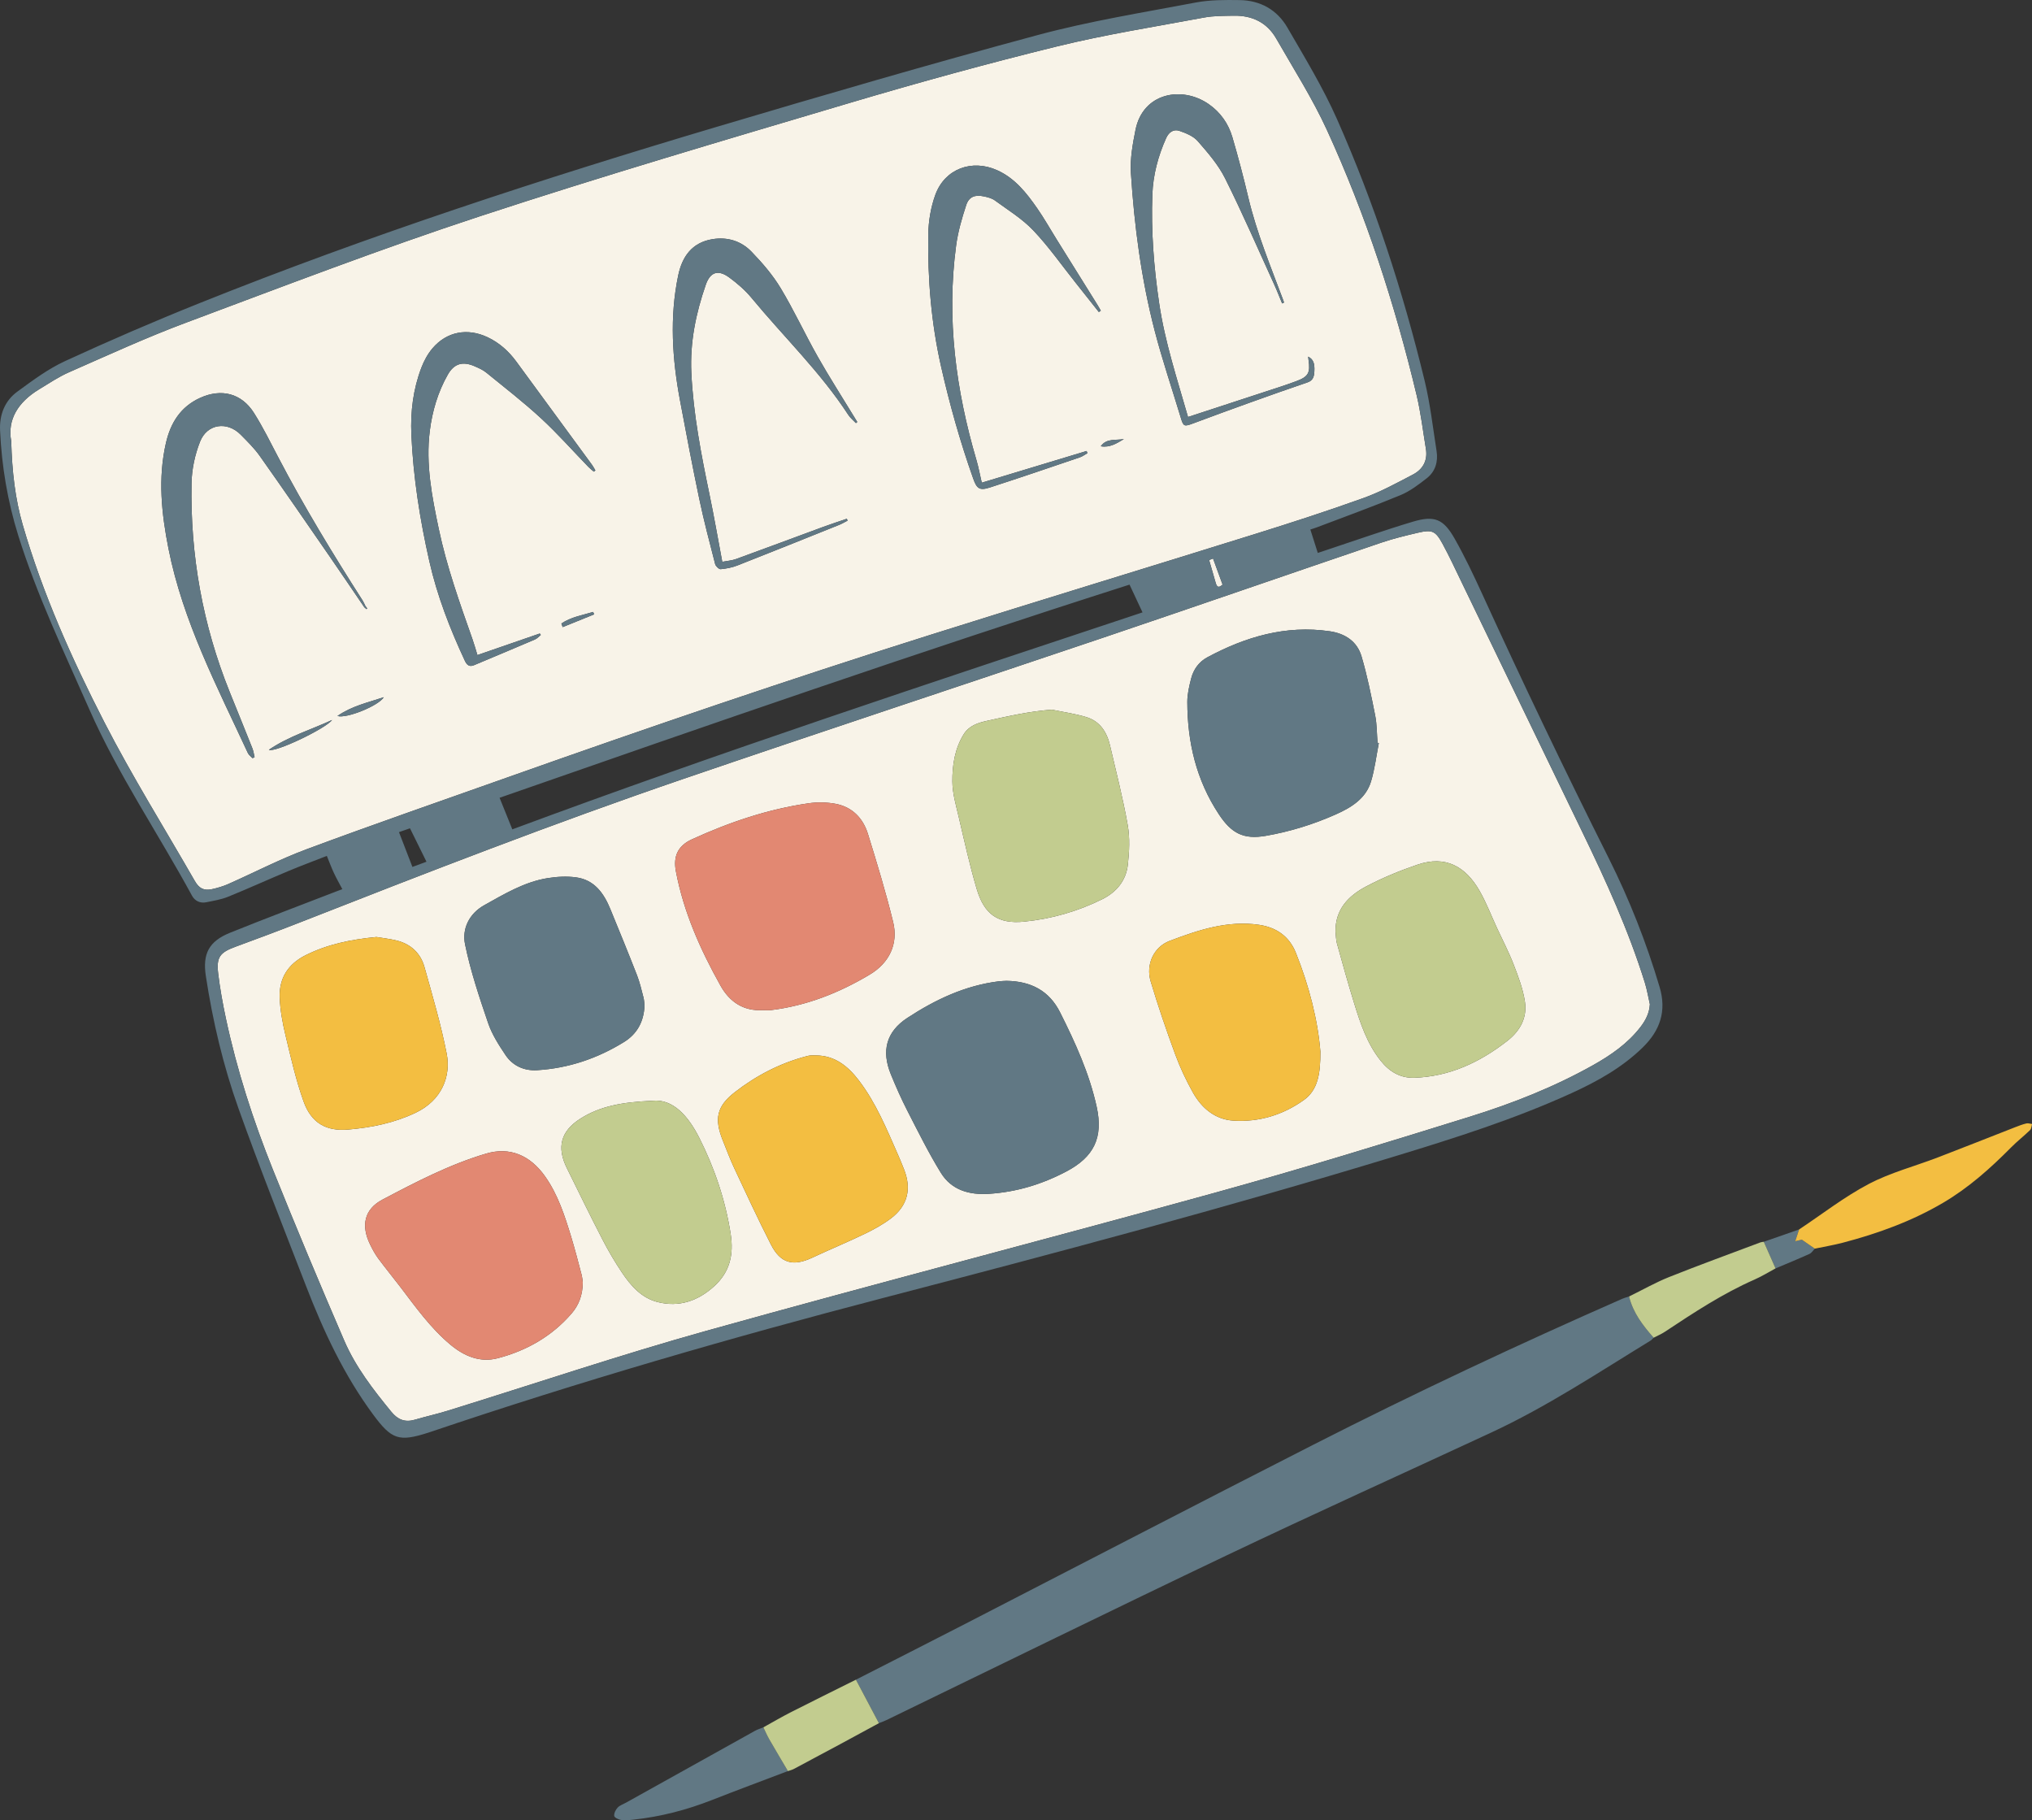
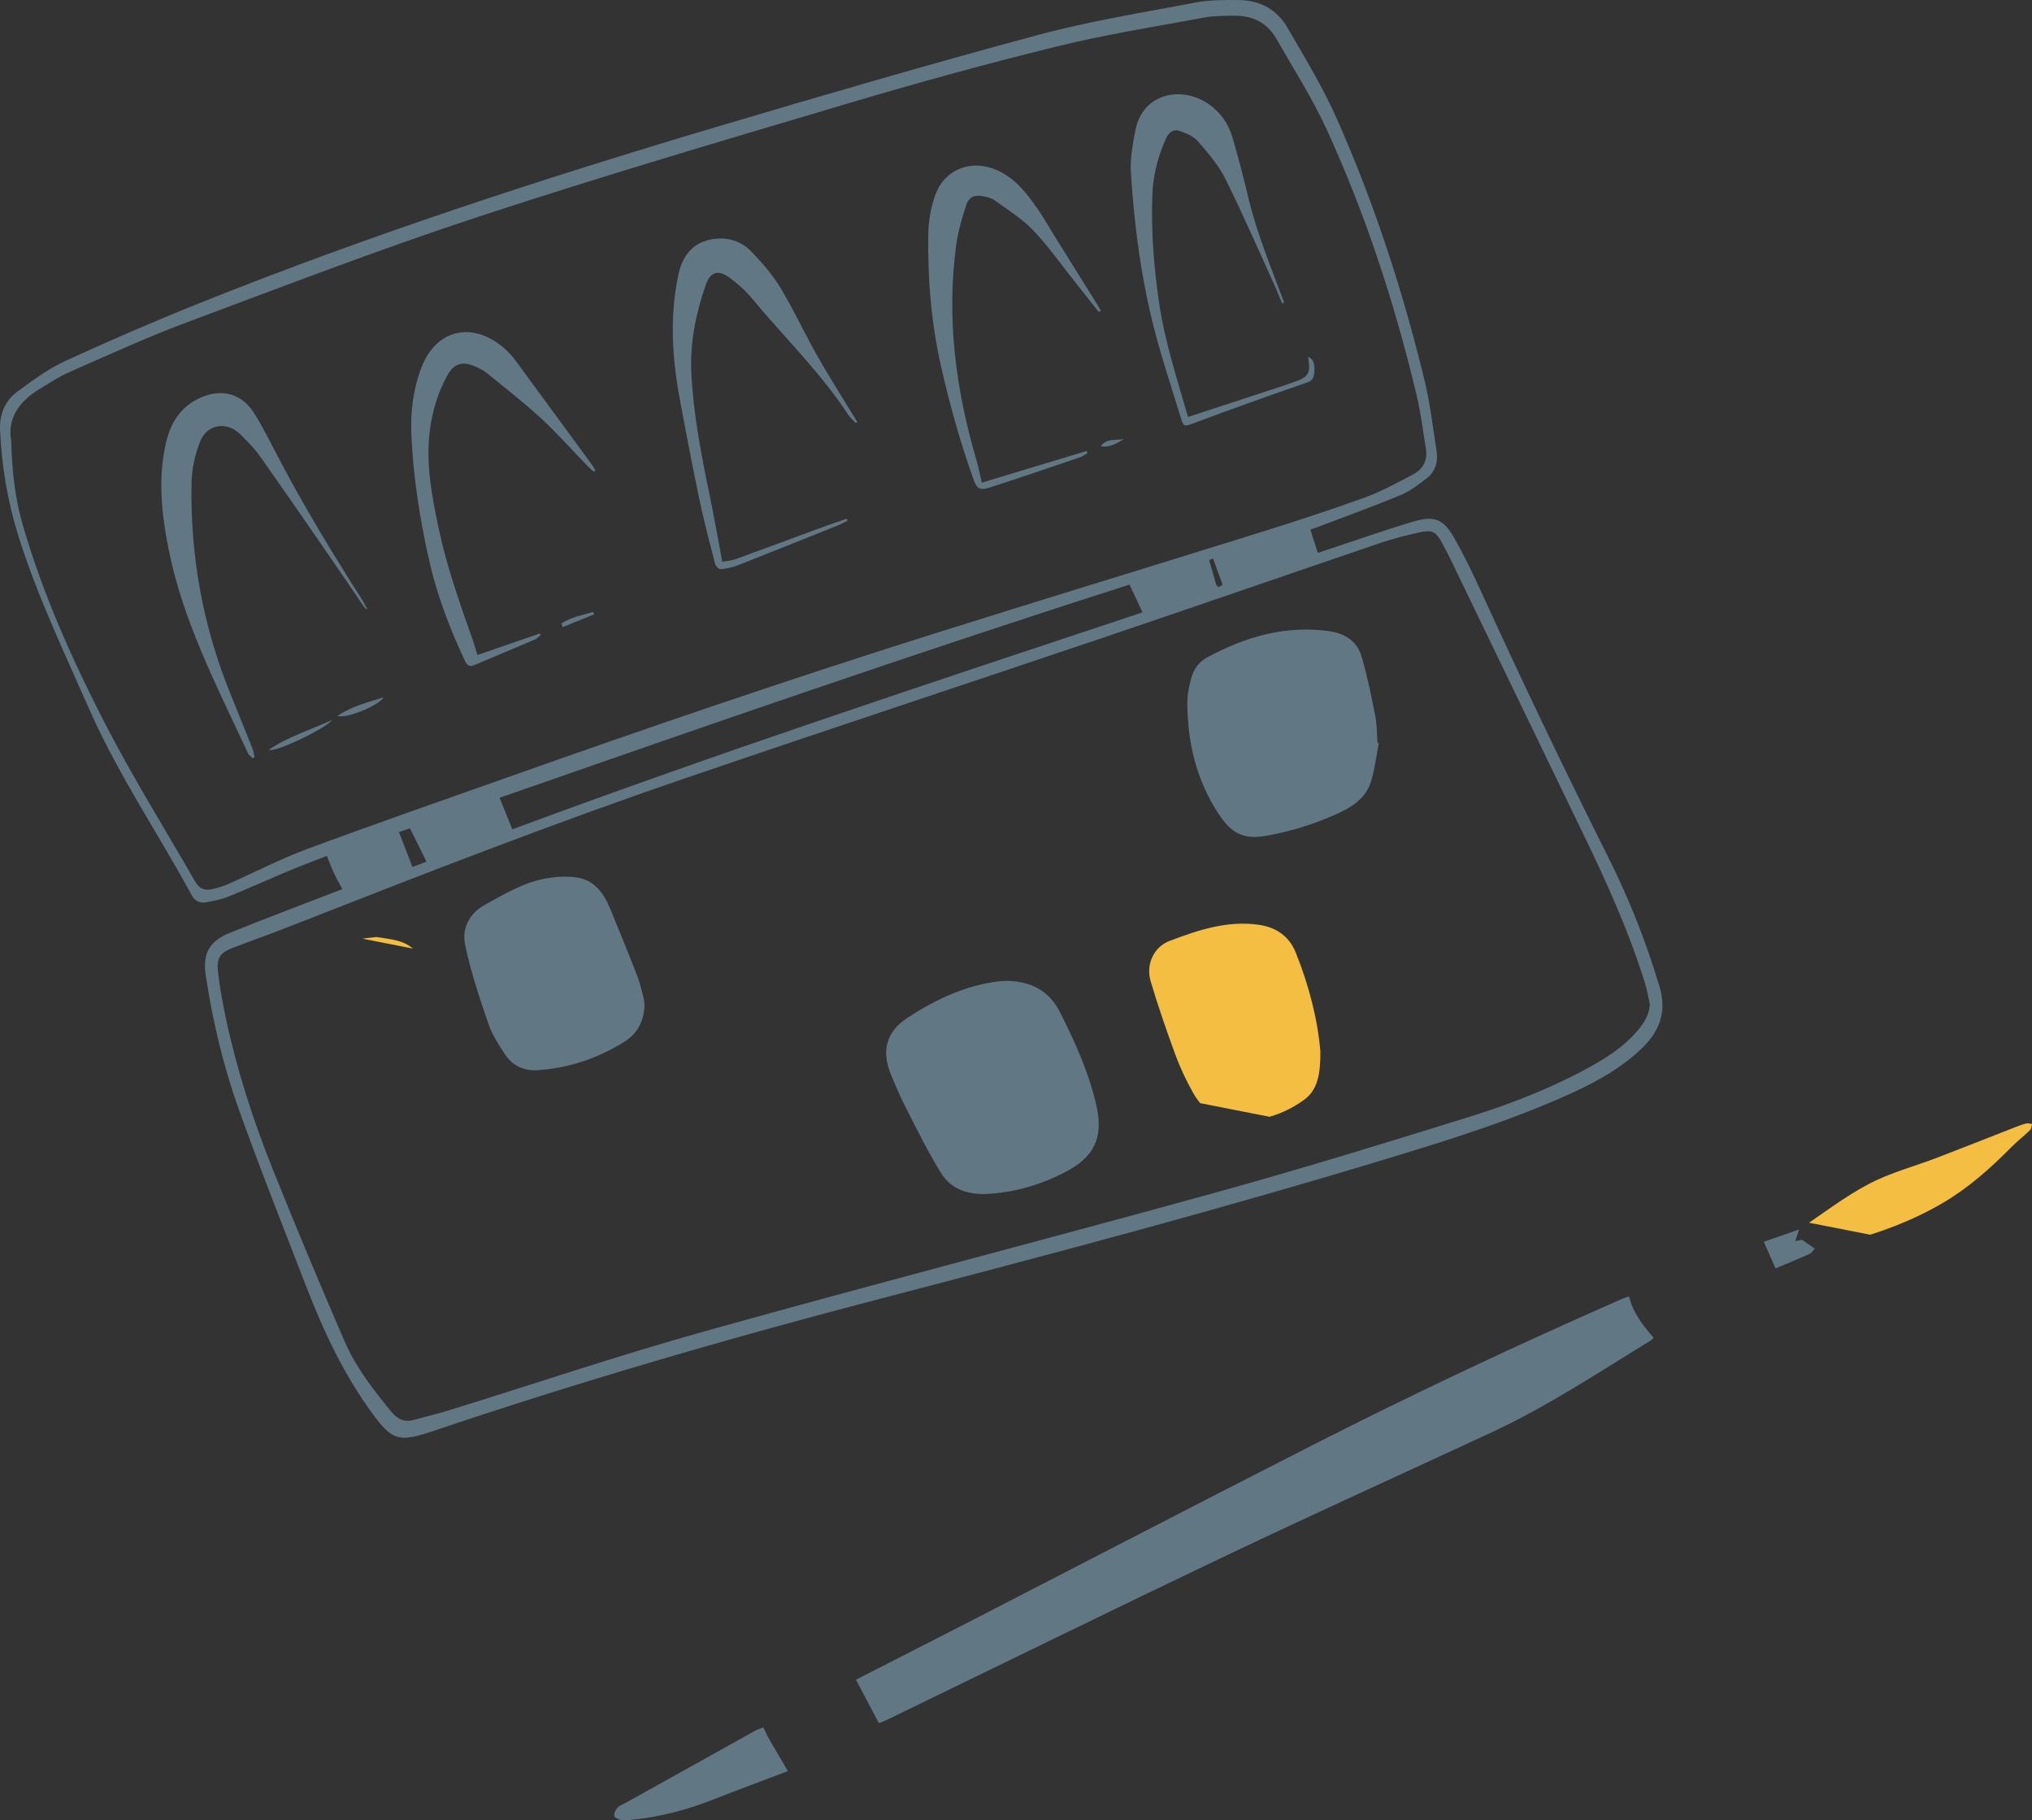
<svg xmlns="http://www.w3.org/2000/svg" height="444.1" preserveAspectRatio="xMidYMid meet" version="1.0" viewBox="0.0 0.0 495.8 444.1" width="495.8" zoomAndPan="magnify">
  <rect x="0.0" y="0.0" width="495.8" height="444.1" fill="#333333" stroke="none" />
  <defs>
    <clipPath id="a">
      <path d="M 0 0 L 443 0 L 443 444.09 L 0 444.09 Z M 0 0" />
    </clipPath>
    <clipPath id="b">
-       <path d="M 68 225 L 495.82 225 L 495.82 309 L 68 309 Z M 68 225" />
+       <path d="M 68 225 L 495.82 225 L 495.82 309 Z M 68 225" />
    </clipPath>
  </defs>
  <g>
    <g id="change1_1">
-       <path d="M 296.648 142.285 C 297.012 143.559 297.613 143.23 298.305 142.633 C 297.52 140.48 296.762 138.41 295.977 136.258 C 295.605 136.406 295.262 136.551 295.023 136.645 C 295.586 138.598 296.125 140.441 296.648 142.285 Z M 159.18 268.566 C 151.754 268.887 146.363 269.895 141.57 272.953 C 136.809 275.992 135.797 279.914 138.309 284.992 C 141.188 290.816 144.027 296.66 147.012 302.43 C 148.445 305.207 150.039 307.918 151.781 310.508 C 153.934 313.711 156.496 316.645 160.406 317.656 C 165.695 319.023 170.352 317.375 174.27 313.801 C 178.035 310.367 179.086 306.176 178.27 300.984 C 176.969 292.719 174.34 284.953 170.609 277.586 C 167.945 272.32 164.203 268.023 159.18 268.566 Z M 91.844 228.605 C 85.574 229.215 79.875 230.391 74.535 233.066 C 70.266 235.211 68.074 238.695 68.246 243.367 C 68.359 246.465 68.945 249.586 69.668 252.609 C 70.965 258.023 72.199 263.488 74.07 268.719 C 75.953 273.992 79.594 276.051 84.977 275.586 C 90.656 275.09 96.148 273.992 101.426 271.48 C 107.844 268.426 110.062 262.516 108.988 257.062 C 107.59 249.938 105.527 242.938 103.566 235.934 C 102.633 232.586 100.281 230.352 96.859 229.484 C 95.102 229.043 93.285 228.852 91.844 228.605 Z M 322.168 256.566 C 321.57 249.086 319.465 240.602 316.164 232.414 C 314.543 228.395 311.367 226.242 307.191 225.633 C 299.52 224.516 292.391 226.902 285.41 229.547 C 281.477 231.035 279.531 235.344 280.766 239.453 C 282.559 245.453 284.594 251.387 286.758 257.262 C 287.934 260.457 289.402 263.574 291.066 266.547 C 293.203 270.352 296.461 273.117 300.926 273.406 C 307.188 273.809 313.074 272.012 318.148 268.367 C 321.566 265.914 322.195 261.934 322.168 256.566 Z M 157.258 245.332 C 157.191 244.801 157.188 244.047 157 243.336 C 156.527 241.523 156.105 239.68 155.43 237.938 C 153.32 232.527 151.121 227.148 148.914 221.777 C 147.328 217.918 145.023 214.656 140.555 214.055 C 138.285 213.75 135.883 213.879 133.609 214.246 C 127.934 215.168 123.051 218.113 118.133 220.863 C 114.465 222.914 112.699 226.609 113.465 230.363 C 114.801 236.906 116.953 243.309 119.117 249.652 C 120.059 252.402 121.711 254.969 123.348 257.414 C 125.117 260.051 127.898 261.289 131.035 261.102 C 138.684 260.641 145.773 258.242 152.27 254.223 C 155.402 252.285 157.102 249.309 157.258 245.332 Z M 199.105 257.5 C 198.648 257.5 198.191 257.473 197.738 257.508 C 197.402 257.535 197.066 257.625 196.734 257.711 C 190.301 259.402 184.492 262.434 179.285 266.477 C 174.836 269.93 174.262 273.008 176.352 278.223 C 177.266 280.496 178.121 282.797 179.16 285.012 C 182.086 291.254 184.98 297.516 188.113 303.652 C 190.457 308.238 193.52 309.031 198.168 306.852 C 202.398 304.871 206.727 303.086 210.934 301.059 C 213.176 299.98 215.41 298.758 217.387 297.258 C 221.492 294.137 222.465 290.051 220.562 285.254 C 220.102 284.09 219.633 282.926 219.125 281.777 C 216.344 275.469 213.746 269.051 209.496 263.523 C 206.871 260.109 203.703 257.535 199.105 257.5 Z M 325.863 227.316 C 325.973 228.277 325.957 229.27 326.211 230.188 C 327.566 235.062 328.914 239.945 330.41 244.777 C 331.945 249.73 333.566 254.648 336.895 258.805 C 339.031 261.477 341.691 263.062 345.105 262.945 C 353.688 262.645 361.043 259.195 367.73 253.992 C 370.93 251.504 372.66 248.301 372.074 244.379 C 371.609 241.277 370.449 238.242 369.312 235.293 C 368.148 232.273 366.633 229.387 365.27 226.441 C 363.859 223.398 362.664 220.23 361 217.336 C 357.617 211.438 352.758 208.609 345.836 210.969 C 341.539 212.43 337.289 214.18 333.285 216.301 C 329.012 218.566 325.762 221.887 325.863 227.316 Z M 256.668 173.145 C 251.191 173.535 245.992 174.738 240.77 175.879 C 238.512 176.375 236.418 177.105 235.168 179.105 C 232.969 182.629 232.344 186.68 232.375 190.688 C 232.398 193.59 233.266 196.512 233.938 199.379 C 235.312 205.238 236.605 211.133 238.316 216.895 C 240.152 223.098 243.531 225.484 249.875 224.855 C 256.52 224.199 262.938 222.371 268.953 219.383 C 272.449 217.645 274.762 214.816 275.191 210.949 C 275.547 207.766 275.711 204.426 275.156 201.297 C 274 194.762 272.344 188.316 270.832 181.848 C 270.078 178.621 268.383 175.973 265.09 174.965 C 262.355 174.129 259.48 173.734 256.668 173.145 Z M 142.195 312.82 C 142.141 312.469 142.078 311.668 141.879 310.906 C 141.062 307.824 140.273 304.73 139.344 301.684 C 137.773 296.562 136.137 291.453 132.992 287.004 C 129.355 281.859 124.398 279.742 118.613 281.453 C 109.723 284.086 101.5 288.367 93.348 292.664 C 88.836 295.039 88.051 299.031 90.309 303.641 C 90.883 304.816 91.516 305.984 92.285 307.031 C 94.047 309.41 95.934 311.695 97.727 314.051 C 101.484 318.992 105.098 324.066 109.91 328.078 C 113.254 330.863 117.117 332.512 121.461 331.371 C 128.488 329.535 134.652 326.027 139.449 320.48 C 141.184 318.477 142.188 316.02 142.195 312.82 Z M 336.43 181.301 C 336.324 181.273 336.219 181.242 336.113 181.211 C 335.938 178.996 335.973 176.738 335.543 174.574 C 334.578 169.73 333.605 164.863 332.207 160.133 C 331.133 156.492 328.219 154.562 324.457 154.016 C 313.711 152.457 303.902 155.363 294.57 160.375 C 292.539 161.465 291.199 163.324 290.629 165.559 C 290.156 167.422 289.695 169.355 289.699 171.262 C 289.723 181.086 291.875 190.305 297.391 198.656 C 300.453 203.305 303.383 204.867 308.84 203.926 C 314.77 202.898 320.484 201.121 325.957 198.684 C 329.672 197.027 333.273 194.855 334.539 190.617 C 335.441 187.594 335.816 184.414 336.43 181.301 Z M 245.598 239.305 C 245.074 239.336 244.387 239.336 243.711 239.418 C 235.48 240.434 228.18 243.898 221.371 248.359 C 216.234 251.723 215.035 256.406 217.355 262.086 C 218.582 265.09 219.895 268.07 221.375 270.957 C 223.992 276.062 226.547 281.227 229.547 286.109 C 232.148 290.344 236.438 291.574 241.281 291.266 C 247.992 290.844 254.234 288.945 260.172 285.82 C 266.918 282.27 269.23 277.559 267.586 270.043 C 265.801 261.906 262.375 254.391 258.66 247 C 256.004 241.711 251.543 239.387 245.598 239.305 Z M 186.105 246.449 C 186.789 246.449 187.484 246.52 188.156 246.438 C 196.84 245.367 204.789 242.219 212.242 237.758 C 216.961 234.938 219.23 230.301 217.922 224.945 C 216.152 217.711 213.98 210.57 211.773 203.457 C 210.566 199.562 207.883 196.82 203.746 196.086 C 201.648 195.715 199.398 195.68 197.289 195.984 C 187.355 197.414 177.941 200.609 168.84 204.77 C 165.422 206.332 164.215 208.879 164.914 212.566 C 166.801 222.543 170.879 231.672 175.789 240.457 C 178.016 244.434 181.363 246.711 186.105 246.449 Z M 402.562 245.012 C 402.441 247.18 401.531 248.922 400.289 250.543 C 397.164 254.609 393.035 257.449 388.637 259.914 C 379.145 265.23 369.047 269.211 358.711 272.426 C 338.098 278.844 317.453 285.195 296.648 290.945 C 255.25 302.387 213.664 313.145 172.301 324.703 C 151.129 330.621 130.273 337.664 109.266 344.172 C 106.602 344.996 103.871 345.598 101.195 346.383 C 98.812 347.078 97.062 346.367 95.5 344.465 C 91.074 339.066 86.781 333.527 84.008 327.113 C 78.02 313.258 72.195 299.328 66.57 285.32 C 61.77 273.355 57.809 261.094 55.113 248.461 C 54.344 244.848 53.676 241.199 53.238 237.535 C 52.758 233.488 53.656 232.379 57.508 230.965 C 62.691 229.059 67.871 227.133 73.016 225.113 C 104.035 212.941 135.098 200.859 166.629 190.07 C 200.695 178.414 234.898 167.156 269.012 155.633 C 291.734 147.953 314.398 140.094 337.105 132.371 C 340.012 131.387 343.016 130.664 346.012 129.965 C 349.418 129.172 350.25 129.512 351.965 132.652 C 353.625 135.699 355.086 138.859 356.598 141.988 C 366.422 162.312 376.219 182.645 386.062 202.957 C 391.859 214.918 397.359 226.996 401.324 239.711 C 401.863 241.441 402.156 243.242 402.562 245.012 Z M 274.23 107.121 C 272.277 107.488 269.992 106.867 268.59 108.875 C 270.773 109.27 272.492 108.164 274.23 107.121 Z M 136.98 152.121 C 137.082 152.414 137.188 152.707 137.289 153 C 139.848 151.961 142.406 150.926 144.965 149.891 C 144.887 149.691 144.809 149.492 144.73 149.297 C 142.094 150.102 139.316 150.531 136.98 152.121 Z M 93.641 170.105 C 89.703 171.418 85.852 172.246 82.332 174.684 C 84.605 175.363 92.395 172.176 93.641 170.105 Z M 65.602 182.934 C 67.121 183.684 79.527 177.727 81.027 175.656 C 75.93 178.023 70.465 179.625 65.602 182.934 Z M 268.113 76.129 C 268.273 76.02 268.434 75.914 268.594 75.805 C 268.336 75.352 268.094 74.887 267.812 74.441 C 264.445 69.035 261.07 63.633 257.703 58.227 C 256.164 55.758 254.738 53.215 253.078 50.832 C 250.465 47.074 247.652 43.484 243.289 41.523 C 237.156 38.762 230.551 41.172 228.23 47.496 C 227.121 50.531 226.547 53.926 226.496 57.172 C 226.328 68.02 227.215 78.797 229.617 89.422 C 231.703 98.648 234.262 107.727 237.418 116.645 C 238.312 119.18 238.918 119.773 241.523 118.934 C 248.867 116.562 256.164 114.062 263.469 111.586 C 264.129 111.363 264.711 110.91 265.328 110.566 C 265.262 110.387 265.195 110.211 265.129 110.031 C 256.594 112.613 248.062 115.191 239.547 117.766 C 239.07 115.723 238.758 113.98 238.262 112.297 C 233.223 95.164 230.906 77.762 233.285 59.945 C 233.73 56.59 234.688 53.266 235.75 50.043 C 236.43 47.984 237.895 47.457 240.023 47.906 C 240.961 48.105 241.988 48.348 242.734 48.895 C 245.938 51.238 249.414 53.363 252.117 56.211 C 255.871 60.156 259.023 64.68 262.43 68.957 C 264.328 71.344 266.219 73.738 268.113 76.129 Z M 144.902 115.074 C 145.023 114.977 145.148 114.875 145.273 114.773 C 145.004 114.32 144.766 113.844 144.457 113.418 C 138.297 105.004 132.141 96.594 125.961 88.191 C 124.109 85.672 121.828 83.629 118.98 82.281 C 114.039 79.945 108.988 80.891 105.5 85.012 C 104.348 86.375 103.445 88.051 102.805 89.727 C 100.809 94.961 100.129 100.445 100.371 106.02 C 100.828 116.461 102.453 126.742 104.758 136.93 C 106.664 145.363 109.77 153.371 113.414 161.188 C 113.887 162.195 114.473 162.789 115.652 162.293 C 120.621 160.203 125.598 158.129 130.551 156.008 C 131.078 155.781 131.492 155.281 131.957 154.906 C 131.871 154.793 131.785 154.676 131.703 154.562 C 126.652 156.309 121.605 158.051 116.488 159.82 C 116.098 158.559 115.742 157.25 115.289 155.973 C 112.168 147.105 109 138.266 107.055 129.031 C 105.395 121.145 103.852 113.254 104.863 105.156 C 105.469 100.328 106.84 95.656 109.262 91.402 C 110.816 88.664 112.93 88.098 115.812 89.359 C 116.805 89.793 117.836 90.242 118.656 90.91 C 123.16 94.574 127.762 98.141 132.02 102.07 C 136.078 105.816 139.75 109.98 143.602 113.949 C 143.996 114.359 144.465 114.703 144.902 115.074 Z M 312.836 74.039 C 312.988 73.965 313.145 73.883 313.297 73.805 C 313.23 73.613 313.172 73.422 313.102 73.23 C 310.012 64.957 306.621 56.789 304.574 48.156 C 303.406 43.227 302.121 38.316 300.691 33.457 C 299.723 30.156 297.785 27.395 294.914 25.398 C 288.387 20.875 278.859 22.629 277.055 31.707 C 276.367 35.148 275.719 38.734 275.938 42.195 C 276.766 55.164 278.465 68.051 281.727 80.648 C 283.574 87.789 285.961 94.797 288.09 101.863 C 288.758 104.086 288.902 104.133 291.195 103.277 C 295.715 101.586 300.242 99.926 304.781 98.297 C 309.527 96.594 314.277 94.906 319.051 93.285 C 320.43 92.816 320.637 91.777 320.699 90.613 C 320.812 88.602 320.418 87.656 319.191 87.012 C 319.227 87.352 319.242 87.617 319.281 87.879 C 319.742 90.965 319.207 91.906 316.336 92.98 C 315.062 93.453 313.777 93.906 312.484 94.332 C 304.965 96.801 297.441 99.258 289.871 101.734 C 287.215 92.453 284.234 83.453 282.836 74.008 C 281.527 65.18 280.84 56.348 281.172 47.445 C 281.348 42.672 282.566 38.109 284.516 33.738 C 285.164 32.273 286.32 31.438 287.762 31.926 C 289.375 32.477 291.184 33.215 292.25 34.438 C 294.711 37.262 297.258 40.188 298.914 43.504 C 303.172 52.031 306.969 60.793 310.93 69.469 C 311.613 70.969 312.199 72.516 312.836 74.039 Z M 208.844 103.227 C 208.953 103.133 209.062 103.039 209.172 102.949 C 208.895 102.496 208.617 102.047 208.34 101.594 C 205.387 96.734 202.305 91.941 199.508 86.992 C 196.391 81.488 193.742 75.715 190.48 70.305 C 188.535 67.074 185.996 64.129 183.363 61.406 C 180.836 58.785 177.465 57.746 173.781 58.363 C 168.797 59.199 166.422 62.656 165.473 67.227 C 163.359 77.379 164.016 87.523 165.906 97.625 C 167.418 105.672 168.938 113.719 170.621 121.73 C 171.742 127.066 173.137 132.344 174.496 137.625 C 174.629 138.148 175.426 138.906 175.852 138.867 C 177.238 138.742 178.66 138.457 179.957 137.949 C 188.242 134.695 196.5 131.371 204.762 128.055 C 205.469 127.77 206.125 127.371 206.805 127.023 C 206.742 126.871 206.684 126.715 206.621 126.562 C 204.684 127.23 202.73 127.863 200.809 128.57 C 193.738 131.172 186.688 133.816 179.605 136.387 C 178.551 136.77 177.379 136.844 176.234 137.066 C 175.164 131.398 174.242 126.074 173.145 120.789 C 171.094 110.922 169.164 101.051 168.684 90.941 C 168.332 83.516 169.793 76.426 172.203 69.488 C 173.301 66.328 175.234 65.711 177.961 67.719 C 179.918 69.16 181.82 70.801 183.363 72.668 C 191.23 82.195 200.211 90.809 206.992 101.234 C 207.48 101.98 208.223 102.566 208.844 103.227 Z M 88.887 148.152 C 89.062 148.309 89.238 148.465 89.414 148.617 C 89.48 148.559 89.543 148.496 89.605 148.438 C 89.457 148.246 89.309 148.059 89.16 147.871 C 88.938 147.422 88.754 146.945 88.484 146.523 C 81.188 135.117 74.156 123.559 67.883 111.551 C 65.984 107.918 64.16 104.223 61.977 100.762 C 58.945 95.953 54.023 94.719 48.848 97.062 C 44.066 99.23 41.625 103.152 40.492 108.066 C 38.504 116.711 39.414 125.309 41.109 133.855 C 44.633 151.613 52.969 167.52 60.484 183.73 C 60.711 184.219 61.234 184.566 61.617 184.98 C 61.785 184.895 61.953 184.812 62.121 184.727 C 61.945 184.008 61.848 183.254 61.578 182.57 C 59.75 177.973 57.883 173.395 56.035 168.805 C 49.453 152.465 46.402 135.449 46.734 117.871 C 46.797 114.477 47.562 110.918 48.812 107.754 C 50.535 103.379 55.426 102.715 58.711 106.035 C 60.352 107.695 62.047 109.355 63.387 111.25 C 69.176 119.426 74.852 127.684 80.547 135.926 C 83.352 139.984 86.109 144.078 88.887 148.152 Z M 2.738 107.637 C 1.746 102.375 4.434 98.098 9.473 95.027 C 11.906 93.551 14.297 91.934 16.891 90.797 C 26.332 86.656 35.719 82.336 45.371 78.73 C 69.18 69.836 92.926 60.707 117.059 52.777 C 146.992 42.938 177.242 34.047 207.449 25.074 C 224.164 20.109 240.992 15.48 257.922 11.32 C 269.746 8.414 281.824 6.512 293.809 4.277 C 296.145 3.844 298.578 3.879 300.969 3.828 C 305.484 3.73 309.141 5.465 311.414 9.441 C 315.633 16.809 320.234 24.016 323.762 31.707 C 333.281 52.48 340.324 74.148 345.641 96.367 C 346.672 100.68 347.188 105.113 347.914 109.492 C 348.387 112.336 347.188 114.504 344.766 115.77 C 340.84 117.828 336.906 119.988 332.75 121.484 C 324.023 124.629 315.188 127.484 306.328 130.254 C 279.848 138.523 253.301 146.59 226.84 154.938 C 192.273 165.84 157.977 177.559 123.816 189.668 C 107.484 195.453 91.117 201.137 74.879 207.168 C 68.32 209.602 62.074 212.863 55.664 215.699 C 54.422 216.246 53.09 216.637 51.762 216.93 C 49.75 217.379 48.574 216.754 47.535 214.945 C 40.137 202.051 32.238 189.406 25.457 176.195 C 17.52 160.73 10.402 144.816 5.543 128.047 C 3.703 121.695 2.938 115.113 2.738 107.637" fill="#f8f3e8" />
-     </g>
+       </g>
    <g id="change2_1">
-       <path d="M 141.879 310.906 C 141.062 307.824 140.273 304.73 139.344 301.684 C 137.773 296.562 136.137 291.453 132.992 287.004 C 129.355 281.859 124.398 279.742 118.613 281.453 C 109.723 284.086 101.5 288.367 93.348 292.664 C 88.836 295.039 88.051 299.031 90.309 303.641 C 90.883 304.816 91.516 305.984 92.285 307.031 C 94.047 309.41 95.934 311.695 97.727 314.051 C 101.484 318.992 105.098 324.066 109.91 328.078 C 113.254 330.863 117.117 332.512 121.461 331.371 C 128.488 329.535 134.652 326.027 139.449 320.48 C 141.184 318.477 142.188 316.02 142.195 312.82 C 142.141 312.469 142.078 311.668 141.879 310.906 Z M 186.105 246.449 C 181.363 246.711 178.016 244.434 175.789 240.457 C 170.879 231.672 166.801 222.543 164.914 212.566 C 164.215 208.879 165.422 206.332 168.84 204.77 C 177.941 200.609 187.355 197.414 197.289 195.984 C 199.398 195.68 201.648 195.715 203.746 196.086 C 207.883 196.82 210.566 199.562 211.773 203.457 C 213.98 210.57 216.152 217.711 217.922 224.945 C 219.23 230.301 216.961 234.938 212.242 237.758 C 204.789 242.219 196.84 245.367 188.156 246.438 C 187.484 246.52 186.789 246.449 186.105 246.449" fill="#e28872" />
-     </g>
+       </g>
    <g clip-path="url(#a)" id="change3_1">
      <path d="M 157 243.336 C 156.527 241.523 156.105 239.68 155.43 237.938 C 153.32 232.527 151.121 227.148 148.914 221.777 C 147.328 217.918 145.023 214.656 140.555 214.055 C 138.285 213.75 135.883 213.879 133.609 214.246 C 127.934 215.168 123.051 218.113 118.133 220.863 C 114.465 222.914 112.699 226.609 113.465 230.363 C 114.801 236.906 116.953 243.309 119.117 249.652 C 120.059 252.402 121.711 254.969 123.348 257.414 C 125.117 260.051 127.898 261.289 131.035 261.102 C 138.684 260.641 145.773 258.242 152.27 254.223 C 155.402 252.285 157.102 249.309 157.258 245.332 C 157.191 244.801 157.188 244.047 157 243.336 Z M 336.113 181.211 C 335.938 178.996 335.973 176.738 335.543 174.574 C 334.578 169.73 333.605 164.863 332.207 160.133 C 331.133 156.492 328.219 154.562 324.457 154.016 C 313.711 152.457 303.902 155.363 294.57 160.375 C 292.539 161.465 291.199 163.324 290.629 165.559 C 290.156 167.422 289.695 169.355 289.699 171.262 C 289.723 181.086 291.875 190.305 297.391 198.656 C 300.453 203.305 303.383 204.867 308.84 203.926 C 314.77 202.898 320.484 201.121 325.957 198.684 C 329.672 197.027 333.273 194.855 334.539 190.617 C 335.441 187.594 335.816 184.414 336.43 181.301 C 336.324 181.273 336.219 181.242 336.113 181.211 Z M 243.711 239.418 C 235.48 240.434 228.18 243.898 221.371 248.359 C 216.234 251.723 215.035 256.406 217.355 262.086 C 218.582 265.09 219.895 268.07 221.375 270.957 C 223.992 276.062 226.547 281.227 229.547 286.109 C 232.148 290.344 236.438 291.574 241.281 291.266 C 247.992 290.844 254.234 288.945 260.172 285.82 C 266.918 282.27 269.23 277.559 267.586 270.043 C 265.801 261.906 262.375 254.391 258.66 247 C 256.004 241.711 251.543 239.387 245.598 239.305 C 245.074 239.336 244.387 239.336 243.711 239.418 Z M 88.887 148.156 C 89.062 148.309 89.238 148.465 89.414 148.617 C 89.48 148.559 89.543 148.496 89.605 148.438 C 89.457 148.246 89.309 148.059 89.16 147.871 C 89.07 147.969 88.977 148.062 88.887 148.156 Z M 268.59 108.875 C 270.773 109.27 272.492 108.164 274.23 107.121 C 272.277 107.488 269.992 106.867 268.59 108.875 Z M 137.289 153 C 139.848 151.961 142.406 150.926 144.965 149.891 C 144.887 149.691 144.809 149.492 144.73 149.297 C 142.094 150.102 139.316 150.531 136.98 152.121 C 137.082 152.414 137.188 152.707 137.289 153 Z M 82.332 174.684 C 84.605 175.363 92.395 172.176 93.641 170.105 C 89.703 171.418 85.852 172.246 82.332 174.684 Z M 81.027 175.656 C 75.93 178.023 70.465 179.625 65.602 182.934 C 67.121 183.684 79.527 177.727 81.027 175.656 Z M 268.594 75.805 C 268.336 75.352 268.094 74.887 267.812 74.441 C 264.445 69.035 261.07 63.633 257.703 58.227 C 256.164 55.758 254.738 53.215 253.078 50.832 C 250.465 47.074 247.652 43.484 243.289 41.523 C 237.156 38.762 230.551 41.172 228.23 47.496 C 227.121 50.531 226.547 53.926 226.496 57.172 C 226.328 68.02 227.215 78.797 229.617 89.422 C 231.703 98.648 234.262 107.727 237.418 116.645 C 238.312 119.18 238.918 119.773 241.523 118.934 C 248.867 116.562 256.164 114.062 263.469 111.586 C 264.129 111.363 264.711 110.91 265.328 110.566 C 265.262 110.387 265.195 110.211 265.129 110.031 C 256.594 112.613 248.062 115.191 239.547 117.766 C 239.07 115.723 238.758 113.98 238.262 112.297 C 233.223 95.164 230.906 77.762 233.285 59.945 C 233.73 56.59 234.688 53.266 235.75 50.043 C 236.43 47.984 237.895 47.457 240.023 47.906 C 240.961 48.105 241.988 48.348 242.734 48.895 C 245.938 51.238 249.414 53.363 252.117 56.211 C 255.871 60.156 259.023 64.68 262.43 68.957 C 264.328 71.344 266.219 73.738 268.113 76.129 C 268.273 76.02 268.434 75.914 268.594 75.805 Z M 145.273 114.773 C 145.004 114.32 144.766 113.844 144.457 113.418 C 138.297 105.004 132.141 96.594 125.961 88.191 C 124.109 85.672 121.828 83.629 118.98 82.281 C 114.039 79.945 108.988 80.891 105.5 85.012 C 104.348 86.375 103.445 88.051 102.805 89.727 C 100.809 94.961 100.129 100.445 100.371 106.02 C 100.828 116.461 102.453 126.742 104.758 136.93 C 106.664 145.363 109.77 153.371 113.414 161.188 C 113.887 162.195 114.473 162.789 115.652 162.293 C 120.621 160.203 125.598 158.129 130.551 156.008 C 131.078 155.781 131.492 155.281 131.957 154.906 C 131.871 154.793 131.785 154.676 131.703 154.562 C 126.652 156.309 121.605 158.051 116.488 159.82 C 116.098 158.559 115.742 157.25 115.289 155.973 C 112.168 147.105 109 138.266 107.055 129.031 C 105.395 121.145 103.852 113.254 104.863 105.156 C 105.469 100.328 106.84 95.656 109.262 91.402 C 110.816 88.664 112.93 88.098 115.812 89.359 C 116.805 89.793 117.836 90.242 118.656 90.91 C 123.16 94.574 127.762 98.141 132.02 102.07 C 136.078 105.816 139.75 109.98 143.602 113.949 C 143.996 114.359 144.465 114.703 144.902 115.074 C 145.023 114.977 145.148 114.875 145.273 114.773 Z M 313.297 73.805 C 313.23 73.613 313.172 73.422 313.102 73.23 C 310.012 64.957 306.621 56.789 304.574 48.156 C 303.406 43.227 302.121 38.316 300.691 33.457 C 299.723 30.156 297.785 27.395 294.914 25.398 C 288.387 20.875 278.859 22.629 277.055 31.707 C 276.367 35.148 275.719 38.734 275.938 42.195 C 276.766 55.164 278.465 68.051 281.727 80.648 C 283.574 87.789 285.961 94.797 288.09 101.863 C 288.758 104.086 288.902 104.133 291.195 103.277 C 295.715 101.586 300.242 99.926 304.781 98.297 C 309.527 96.594 314.277 94.906 319.051 93.285 C 320.43 92.816 320.637 91.777 320.699 90.613 C 320.812 88.602 320.418 87.656 319.191 87.012 C 319.227 87.352 319.242 87.617 319.281 87.879 C 319.742 90.965 319.207 91.906 316.336 92.98 C 315.062 93.453 313.777 93.906 312.484 94.332 C 304.965 96.801 297.441 99.258 289.871 101.734 C 287.215 92.453 284.234 83.453 282.836 74.008 C 281.527 65.18 280.84 56.348 281.172 47.445 C 281.348 42.672 282.566 38.109 284.516 33.738 C 285.164 32.273 286.32 31.438 287.762 31.926 C 289.375 32.477 291.184 33.215 292.25 34.438 C 294.711 37.262 297.258 40.188 298.914 43.504 C 303.172 52.031 306.969 60.793 310.93 69.469 C 311.613 70.969 312.199 72.516 312.836 74.039 C 312.988 73.965 313.145 73.883 313.297 73.805 Z M 209.172 102.949 C 208.895 102.496 208.617 102.047 208.34 101.594 C 205.387 96.734 202.305 91.941 199.508 86.992 C 196.391 81.488 193.742 75.715 190.48 70.305 C 188.535 67.074 185.996 64.129 183.363 61.406 C 180.836 58.785 177.465 57.746 173.781 58.363 C 168.797 59.199 166.422 62.656 165.473 67.227 C 163.359 77.379 164.016 87.523 165.906 97.625 C 167.418 105.672 168.938 113.719 170.621 121.73 C 171.742 127.066 173.137 132.344 174.496 137.625 C 174.629 138.148 175.426 138.906 175.852 138.867 C 177.238 138.742 178.66 138.457 179.957 137.949 C 188.242 134.695 196.5 131.371 204.762 128.055 C 205.469 127.77 206.125 127.371 206.805 127.023 C 206.742 126.871 206.684 126.715 206.621 126.562 C 204.684 127.23 202.73 127.863 200.809 128.57 C 193.738 131.172 186.688 133.816 179.605 136.387 C 178.551 136.77 177.379 136.844 176.234 137.066 C 175.164 131.398 174.242 126.074 173.145 120.789 C 171.094 110.922 169.164 101.051 168.684 90.941 C 168.332 83.516 169.793 76.426 172.203 69.488 C 173.301 66.328 175.234 65.711 177.961 67.719 C 179.918 69.16 181.82 70.801 183.363 72.668 C 191.23 82.195 200.211 90.809 206.992 101.234 C 207.48 101.98 208.223 102.566 208.844 103.227 C 208.953 103.133 209.062 103.039 209.172 102.949 Z M 89.16 147.871 C 88.938 147.422 88.754 146.945 88.484 146.523 C 81.188 135.117 74.156 123.559 67.883 111.551 C 65.984 107.918 64.16 104.223 61.977 100.762 C 58.945 95.953 54.023 94.719 48.848 97.062 C 44.066 99.23 41.625 103.152 40.492 108.066 C 38.504 116.711 39.414 125.309 41.109 133.855 C 44.633 151.613 52.969 167.52 60.484 183.73 C 60.711 184.219 61.234 184.566 61.617 184.98 C 61.785 184.895 61.953 184.812 62.121 184.727 C 61.945 184.008 61.848 183.254 61.578 182.57 C 59.75 177.973 57.883 173.395 56.035 168.805 C 49.453 152.465 46.402 135.449 46.734 117.871 C 46.797 114.477 47.562 110.918 48.812 107.754 C 50.535 103.379 55.426 102.715 58.711 106.035 C 60.352 107.695 62.047 109.355 63.387 111.25 C 69.176 119.426 74.852 127.684 80.547 135.926 C 83.352 139.984 86.109 144.078 88.887 148.156 C 88.977 148.062 89.07 147.969 89.16 147.871 Z M 441.496 305.93 C 442.02 305.695 442.375 305.082 442.809 304.641 C 441.84 303.973 440.867 303.305 439.637 302.453 C 439.551 302.473 439.031 302.594 438.027 302.828 C 438.41 301.66 438.691 300.809 438.973 299.961 C 436.102 300.961 433.23 301.961 430.359 302.965 C 431.316 305.129 432.273 307.297 433.23 309.461 C 435.988 308.297 438.766 307.16 441.496 305.93 Z M 187.676 424.324 C 187.145 423.395 186.723 422.398 186.254 421.434 C 185.574 421.711 184.859 421.922 184.227 422.273 C 173.727 428.105 163.238 433.961 152.75 439.805 C 152.055 440.195 151.223 440.457 150.703 441.012 C 150.219 441.531 149.789 442.398 149.867 443.047 C 149.918 443.449 150.926 443.941 151.555 444.027 C 152.555 444.164 153.602 444.051 154.617 443.941 C 161.219 443.238 167.574 441.574 173.758 439.148 C 179.895 436.738 186.082 434.445 192.246 432.102 C 190.719 429.512 189.176 426.93 187.676 424.324 Z M 397.484 316.316 C 396.949 316.492 396.395 316.625 395.883 316.848 C 370.414 328.039 345.238 339.855 320.453 352.477 C 292.062 366.934 263.793 381.633 235.465 396.211 C 226.605 400.77 217.719 405.277 208.844 409.805 C 210.715 413.34 212.582 416.879 214.453 420.414 C 215.082 420.156 215.723 419.934 216.332 419.641 C 243.98 406.242 271.555 392.695 299.285 379.48 C 320.691 369.285 342.305 359.512 363.812 349.531 C 377.457 343.199 389.965 334.887 402.754 327.062 C 403.031 326.895 403.238 326.605 403.48 326.375 C 400.855 323.395 398.449 320.285 397.484 316.316 Z M 295.023 136.645 C 295.586 138.598 296.125 140.441 296.648 142.285 C 297.012 143.559 297.613 143.23 298.305 142.633 C 297.52 140.48 296.762 138.41 295.977 136.258 C 295.605 136.406 295.262 136.551 295.023 136.645 Z M 104.059 210.242 C 102.688 207.465 101.375 204.801 100.035 202.086 C 99.105 202.406 98.219 202.719 97.348 203.02 C 98.473 205.93 99.531 208.668 100.629 211.512 C 101.777 211.09 102.922 210.664 104.059 210.242 Z M 125.004 202.344 C 175.82 183.461 227.305 166.516 278.77 149.406 C 277.688 147.094 276.684 144.949 275.602 142.633 C 224.062 159.094 172.988 176.812 121.895 194.641 C 122.965 197.297 123.961 199.766 125.004 202.344 Z M 402.562 245.012 C 402.156 243.242 401.863 241.441 401.324 239.711 C 397.359 226.996 391.859 214.918 386.062 202.957 C 376.219 182.645 366.422 162.312 356.598 141.988 C 355.086 138.859 353.625 135.699 351.965 132.652 C 350.25 129.512 349.418 129.172 346.012 129.965 C 343.016 130.664 340.012 131.387 337.105 132.371 C 314.398 140.094 291.734 147.953 269.012 155.633 C 234.898 167.156 200.695 178.414 166.629 190.07 C 135.098 200.859 104.035 212.941 73.016 225.113 C 67.871 227.133 62.691 229.059 57.508 230.965 C 53.656 232.379 52.758 233.488 53.238 237.535 C 53.676 241.199 54.344 244.848 55.113 248.461 C 57.809 261.094 61.77 273.355 66.57 285.32 C 72.195 299.328 78.02 313.258 84.008 327.113 C 86.781 333.527 91.074 339.066 95.5 344.465 C 97.062 346.367 98.812 347.078 101.195 346.383 C 103.871 345.598 106.602 344.996 109.266 344.172 C 130.273 337.664 151.129 330.621 172.301 324.703 C 213.664 313.145 255.25 302.387 296.648 290.945 C 317.453 285.195 338.098 278.844 358.711 272.426 C 369.047 269.211 379.145 265.23 388.637 259.914 C 393.035 257.449 397.164 254.609 400.289 250.543 C 401.531 248.922 402.441 247.18 402.562 245.012 Z M 2.738 107.637 C 2.938 115.113 3.703 121.695 5.543 128.047 C 10.402 144.816 17.52 160.73 25.457 176.195 C 32.238 189.406 40.137 202.051 47.535 214.945 C 48.574 216.754 49.75 217.379 51.762 216.93 C 53.09 216.637 54.422 216.246 55.664 215.699 C 62.074 212.863 68.32 209.602 74.879 207.168 C 91.117 201.137 107.484 195.453 123.816 189.668 C 157.977 177.559 192.273 165.84 226.84 154.938 C 253.301 146.59 279.848 138.523 306.328 130.254 C 315.188 127.484 324.023 124.629 332.75 121.484 C 336.906 119.988 340.84 117.828 344.766 115.77 C 347.188 114.504 348.387 112.336 347.914 109.492 C 347.188 105.113 346.672 100.68 345.641 96.367 C 340.324 74.148 333.281 52.48 323.762 31.707 C 320.234 24.016 315.633 16.809 311.414 9.441 C 309.141 5.465 305.484 3.73 300.969 3.828 C 298.578 3.879 296.145 3.844 293.809 4.277 C 281.824 6.512 269.746 8.414 257.922 11.32 C 240.992 15.48 224.164 20.109 207.449 25.074 C 177.242 34.047 146.992 42.938 117.059 52.777 C 92.926 60.707 69.18 69.836 45.371 78.73 C 35.719 82.336 26.332 86.656 16.891 90.797 C 14.297 91.934 11.906 93.551 9.473 95.027 C 4.434 98.098 1.746 102.375 2.738 107.637 Z M 83.531 216.938 C 82.781 215.508 82.07 214.273 81.469 212.984 C 80.871 211.707 80.383 210.379 79.746 208.82 C 76.617 210.047 73.484 211.207 70.406 212.496 C 65.465 214.562 60.59 216.785 55.625 218.797 C 53.957 219.473 52.121 219.762 50.344 220.129 C 48.832 220.441 47.543 219.809 46.844 218.52 C 38.582 203.312 28.781 188.934 21.789 173.051 C 15.645 159.078 9.027 145.27 4.457 130.66 C 1.852 122.328 0.41 113.734 0.016 104.996 C -0.156 101.176 1.16 97.789 4.25 95.535 C 7.961 92.824 11.727 90.008 15.867 88.102 C 26.68 83.125 37.617 78.395 48.668 73.969 C 90.02 57.391 132.336 43.602 175.012 30.91 C 201.016 23.184 227.062 15.582 253.258 8.535 C 265.891 5.141 278.883 3.055 291.758 0.613 C 295.25 -0.047 298.906 -0.027 302.484 0.023 C 307.527 0.094 311.617 2.406 314.121 6.73 C 318.371 14.074 322.82 21.371 326.242 29.109 C 335.348 49.676 342.301 71.023 347.602 92.879 C 348.965 98.512 349.621 104.32 350.52 110.059 C 350.926 112.648 350.219 115.043 348.137 116.672 C 346.133 118.242 344.027 119.844 341.707 120.805 C 334.977 123.594 328.117 126.07 321.309 128.66 C 320.785 128.859 320.246 129.016 319.719 129.188 C 320.316 131.074 320.887 132.859 321.535 134.906 C 322.367 134.629 323.25 134.328 324.137 134.035 C 331 131.766 337.82 129.344 344.746 127.277 C 350.023 125.707 352.207 126.613 354.941 131.445 C 357.379 135.754 359.516 140.242 361.574 144.746 C 371.5 166.473 381.812 188.012 392.516 209.367 C 397.574 219.461 401.711 229.965 404.938 240.812 C 406.684 246.672 405.062 251.422 400.812 255.562 C 395.789 260.461 389.781 263.812 383.48 266.688 C 369.547 273.051 354.977 277.656 340.355 282.113 C 299.062 294.699 257.348 305.762 215.586 316.648 C 178.332 326.359 141.379 337.066 104.906 349.402 C 104.746 349.457 104.582 349.508 104.418 349.562 C 97.324 351.828 95.551 351.203 91.078 345.164 C 83.957 335.539 78.945 324.816 74.66 313.723 C 69.094 299.324 63.375 284.973 58.191 270.438 C 54.457 259.969 51.902 249.129 50.223 238.113 C 49.402 232.727 50.953 229.664 56.113 227.578 C 64.766 224.082 73.5 220.801 82.203 217.43 C 82.625 217.266 83.051 217.117 83.531 216.938" fill="#617884" />
    </g>
    <g clip-path="url(#b)" id="change4_1">
      <path d="M 74.535 233.066 C 70.266 235.211 68.074 238.695 68.246 243.367 C 68.359 246.465 68.945 249.586 69.668 252.609 C 70.965 258.023 72.199 263.488 74.07 268.719 C 75.953 273.992 79.594 276.051 84.977 275.586 C 90.656 275.09 96.148 273.992 101.426 271.48 C 107.844 268.426 110.062 262.516 108.988 257.062 C 107.59 249.938 105.527 242.938 103.566 235.934 C 102.633 232.586 100.281 230.352 96.859 229.484 C 95.102 229.043 93.285 228.852 91.844 228.605 C 85.574 229.215 79.875 230.391 74.535 233.066 Z M 316.164 232.414 C 314.543 228.395 311.367 226.242 307.191 225.633 C 299.52 224.516 292.391 226.902 285.41 229.547 C 281.477 231.035 279.531 235.344 280.766 239.453 C 282.559 245.453 284.594 251.387 286.758 257.262 C 287.934 260.457 289.402 263.574 291.066 266.547 C 293.203 270.352 296.461 273.117 300.926 273.406 C 307.188 273.809 313.074 272.012 318.148 268.367 C 321.566 265.914 322.195 261.934 322.168 256.566 C 321.57 249.086 319.465 240.602 316.164 232.414 Z M 197.738 257.508 C 197.402 257.535 197.066 257.625 196.734 257.711 C 190.301 259.402 184.492 262.434 179.285 266.477 C 174.836 269.93 174.262 273.008 176.352 278.223 C 177.266 280.496 178.121 282.797 179.16 285.012 C 182.086 291.254 184.98 297.516 188.113 303.652 C 190.457 308.238 193.52 309.031 198.168 306.852 C 202.398 304.871 206.727 303.086 210.934 301.059 C 213.176 299.98 215.41 298.758 217.387 297.258 C 221.492 294.137 222.465 290.051 220.562 285.254 C 220.102 284.09 219.633 282.926 219.125 281.777 C 216.344 275.469 213.746 269.051 209.496 263.523 C 206.871 260.109 203.703 257.535 199.105 257.5 C 198.648 257.5 198.191 257.473 197.738 257.508 Z M 438.973 299.961 C 444.613 296.215 450.004 292 455.965 288.867 C 461.254 286.086 467.188 284.547 472.809 282.391 C 479.121 279.973 485.398 277.469 491.699 275.012 C 492.594 274.664 493.5 274.312 494.434 274.09 C 494.859 273.984 495.355 274.18 495.824 274.238 C 495.672 274.734 495.664 275.387 495.34 275.703 C 493.828 277.172 492.152 278.469 490.676 279.965 C 485.648 285.047 480.348 289.773 474.16 293.422 C 466.492 297.941 458.215 300.945 449.645 303.191 C 447.395 303.781 445.09 304.164 442.809 304.641 C 441.84 303.973 440.867 303.305 439.637 302.453 C 439.551 302.473 439.031 302.594 438.027 302.828 C 438.41 301.66 438.691 300.809 438.973 299.961" fill="#f3be41" />
    </g>
    <g id="change5_1">
-       <path d="M 141.57 272.953 C 136.809 275.992 135.797 279.914 138.309 284.992 C 141.188 290.816 144.027 296.66 147.012 302.43 C 148.445 305.207 150.039 307.918 151.781 310.508 C 153.934 313.711 156.496 316.645 160.406 317.656 C 165.695 319.023 170.352 317.375 174.27 313.801 C 178.035 310.367 179.086 306.176 178.27 300.984 C 176.969 292.719 174.34 284.953 170.609 277.586 C 167.945 272.32 164.203 268.023 159.18 268.566 C 151.754 268.887 146.363 269.895 141.57 272.953 Z M 326.211 230.188 C 327.566 235.062 328.914 239.945 330.41 244.777 C 331.945 249.73 333.566 254.648 336.895 258.805 C 339.031 261.477 341.691 263.062 345.105 262.945 C 353.688 262.645 361.043 259.195 367.73 253.992 C 370.93 251.504 372.66 248.301 372.074 244.379 C 371.609 241.277 370.449 238.242 369.312 235.293 C 368.148 232.273 366.633 229.387 365.27 226.441 C 363.859 223.398 362.664 220.23 361 217.336 C 357.617 211.438 352.758 208.609 345.836 210.969 C 341.539 212.43 337.289 214.18 333.285 216.301 C 329.012 218.566 325.762 221.887 325.863 227.316 C 325.973 228.277 325.957 229.27 326.211 230.188 Z M 240.77 175.879 C 238.512 176.375 236.418 177.105 235.168 179.105 C 232.969 182.629 232.344 186.68 232.375 190.688 C 232.398 193.59 233.266 196.512 233.938 199.379 C 235.312 205.238 236.605 211.133 238.316 216.895 C 240.152 223.098 243.531 225.484 249.875 224.855 C 256.52 224.199 262.938 222.371 268.953 219.383 C 272.449 217.645 274.762 214.816 275.191 210.949 C 275.547 207.766 275.711 204.426 275.156 201.297 C 274 194.762 272.344 188.316 270.832 181.848 C 270.078 178.621 268.383 175.973 265.09 174.965 C 262.355 174.129 259.48 173.734 256.668 173.145 C 251.191 173.535 245.992 174.738 240.77 175.879 Z M 193.676 431.594 C 197.43 429.602 201.172 427.598 204.914 425.586 C 208.098 423.867 211.273 422.137 214.453 420.414 C 212.582 416.879 210.715 413.34 208.844 409.805 C 203.547 412.449 198.234 415.062 192.957 417.746 C 190.684 418.902 188.484 420.199 186.254 421.434 C 186.723 422.398 187.145 423.395 187.676 424.324 C 189.176 426.93 190.719 429.512 192.246 432.102 C 192.723 431.934 193.23 431.828 193.676 431.594 Z M 403.48 326.375 C 400.855 323.395 398.449 320.285 397.484 316.316 C 400.734 314.723 403.898 312.914 407.246 311.574 C 414.625 308.629 422.094 305.918 429.527 303.117 C 429.789 303.02 430.082 303.012 430.359 302.965 C 431.316 305.129 432.273 307.297 433.23 309.461 C 431.535 310.371 429.891 311.395 428.133 312.168 C 420.324 315.602 413.246 320.27 406.172 324.957 C 405.332 325.512 404.383 325.906 403.48 326.375" fill="#c2cc8f" />
-     </g>
+       </g>
  </g>
</svg>